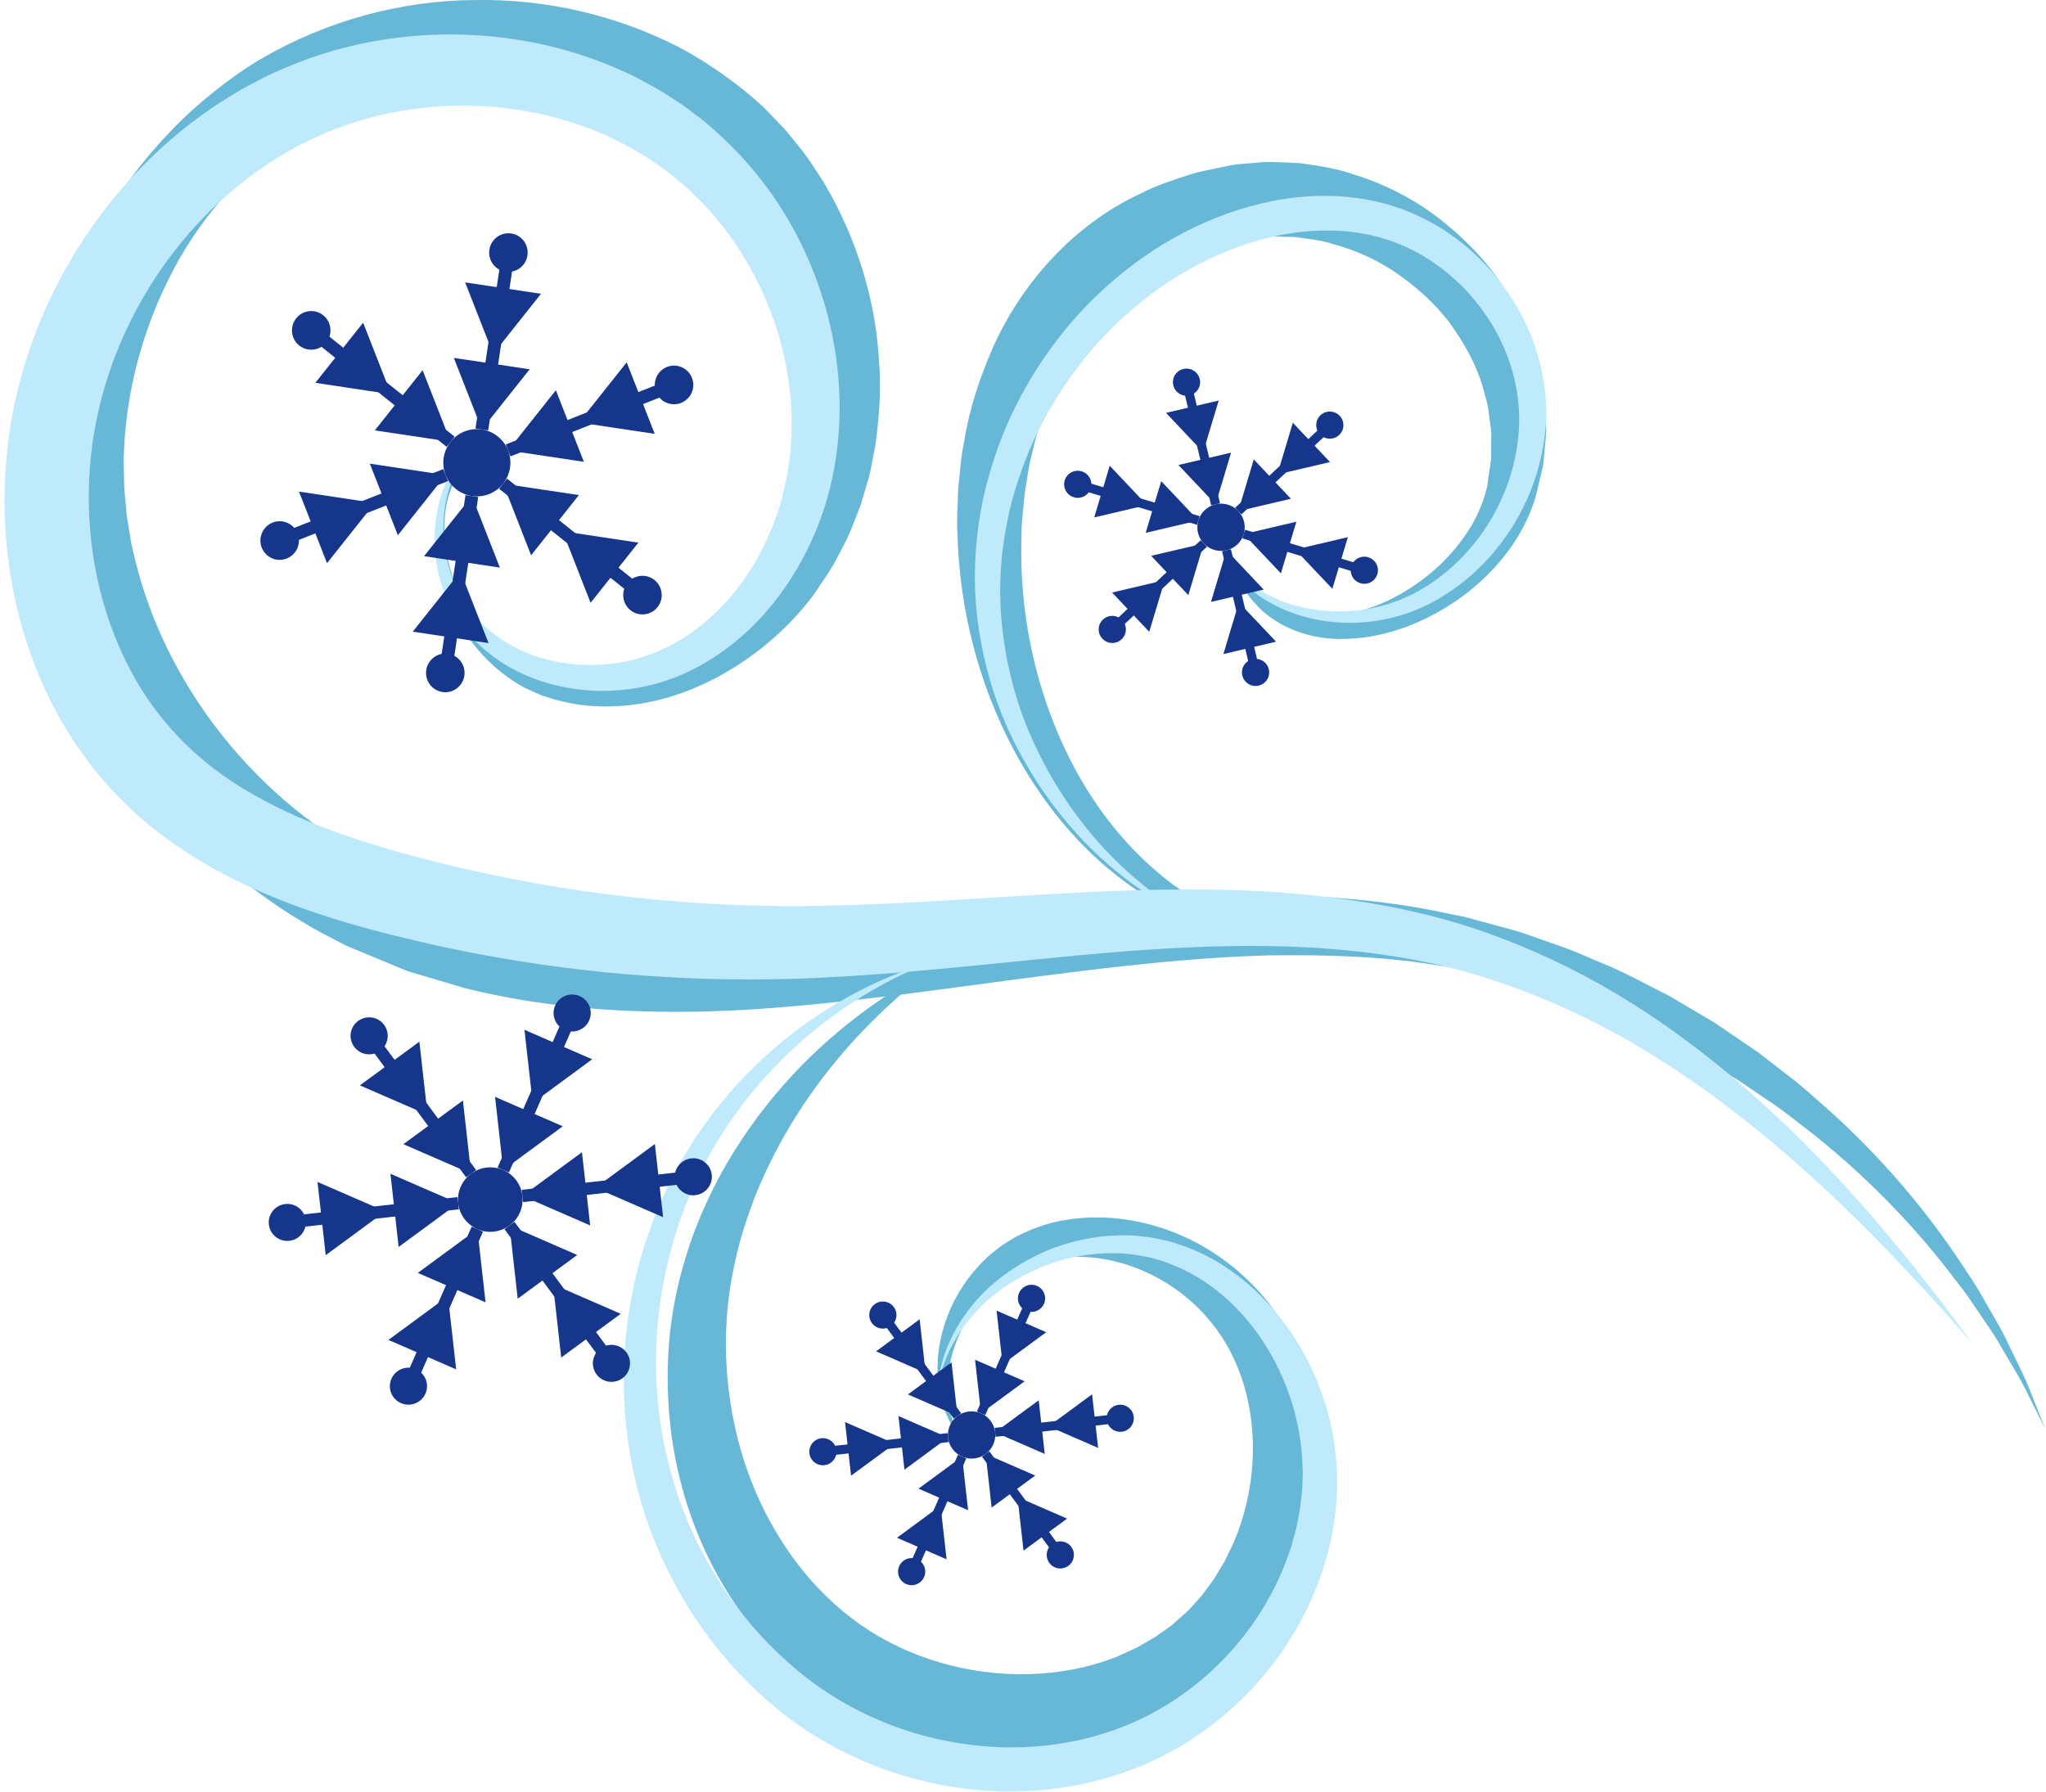
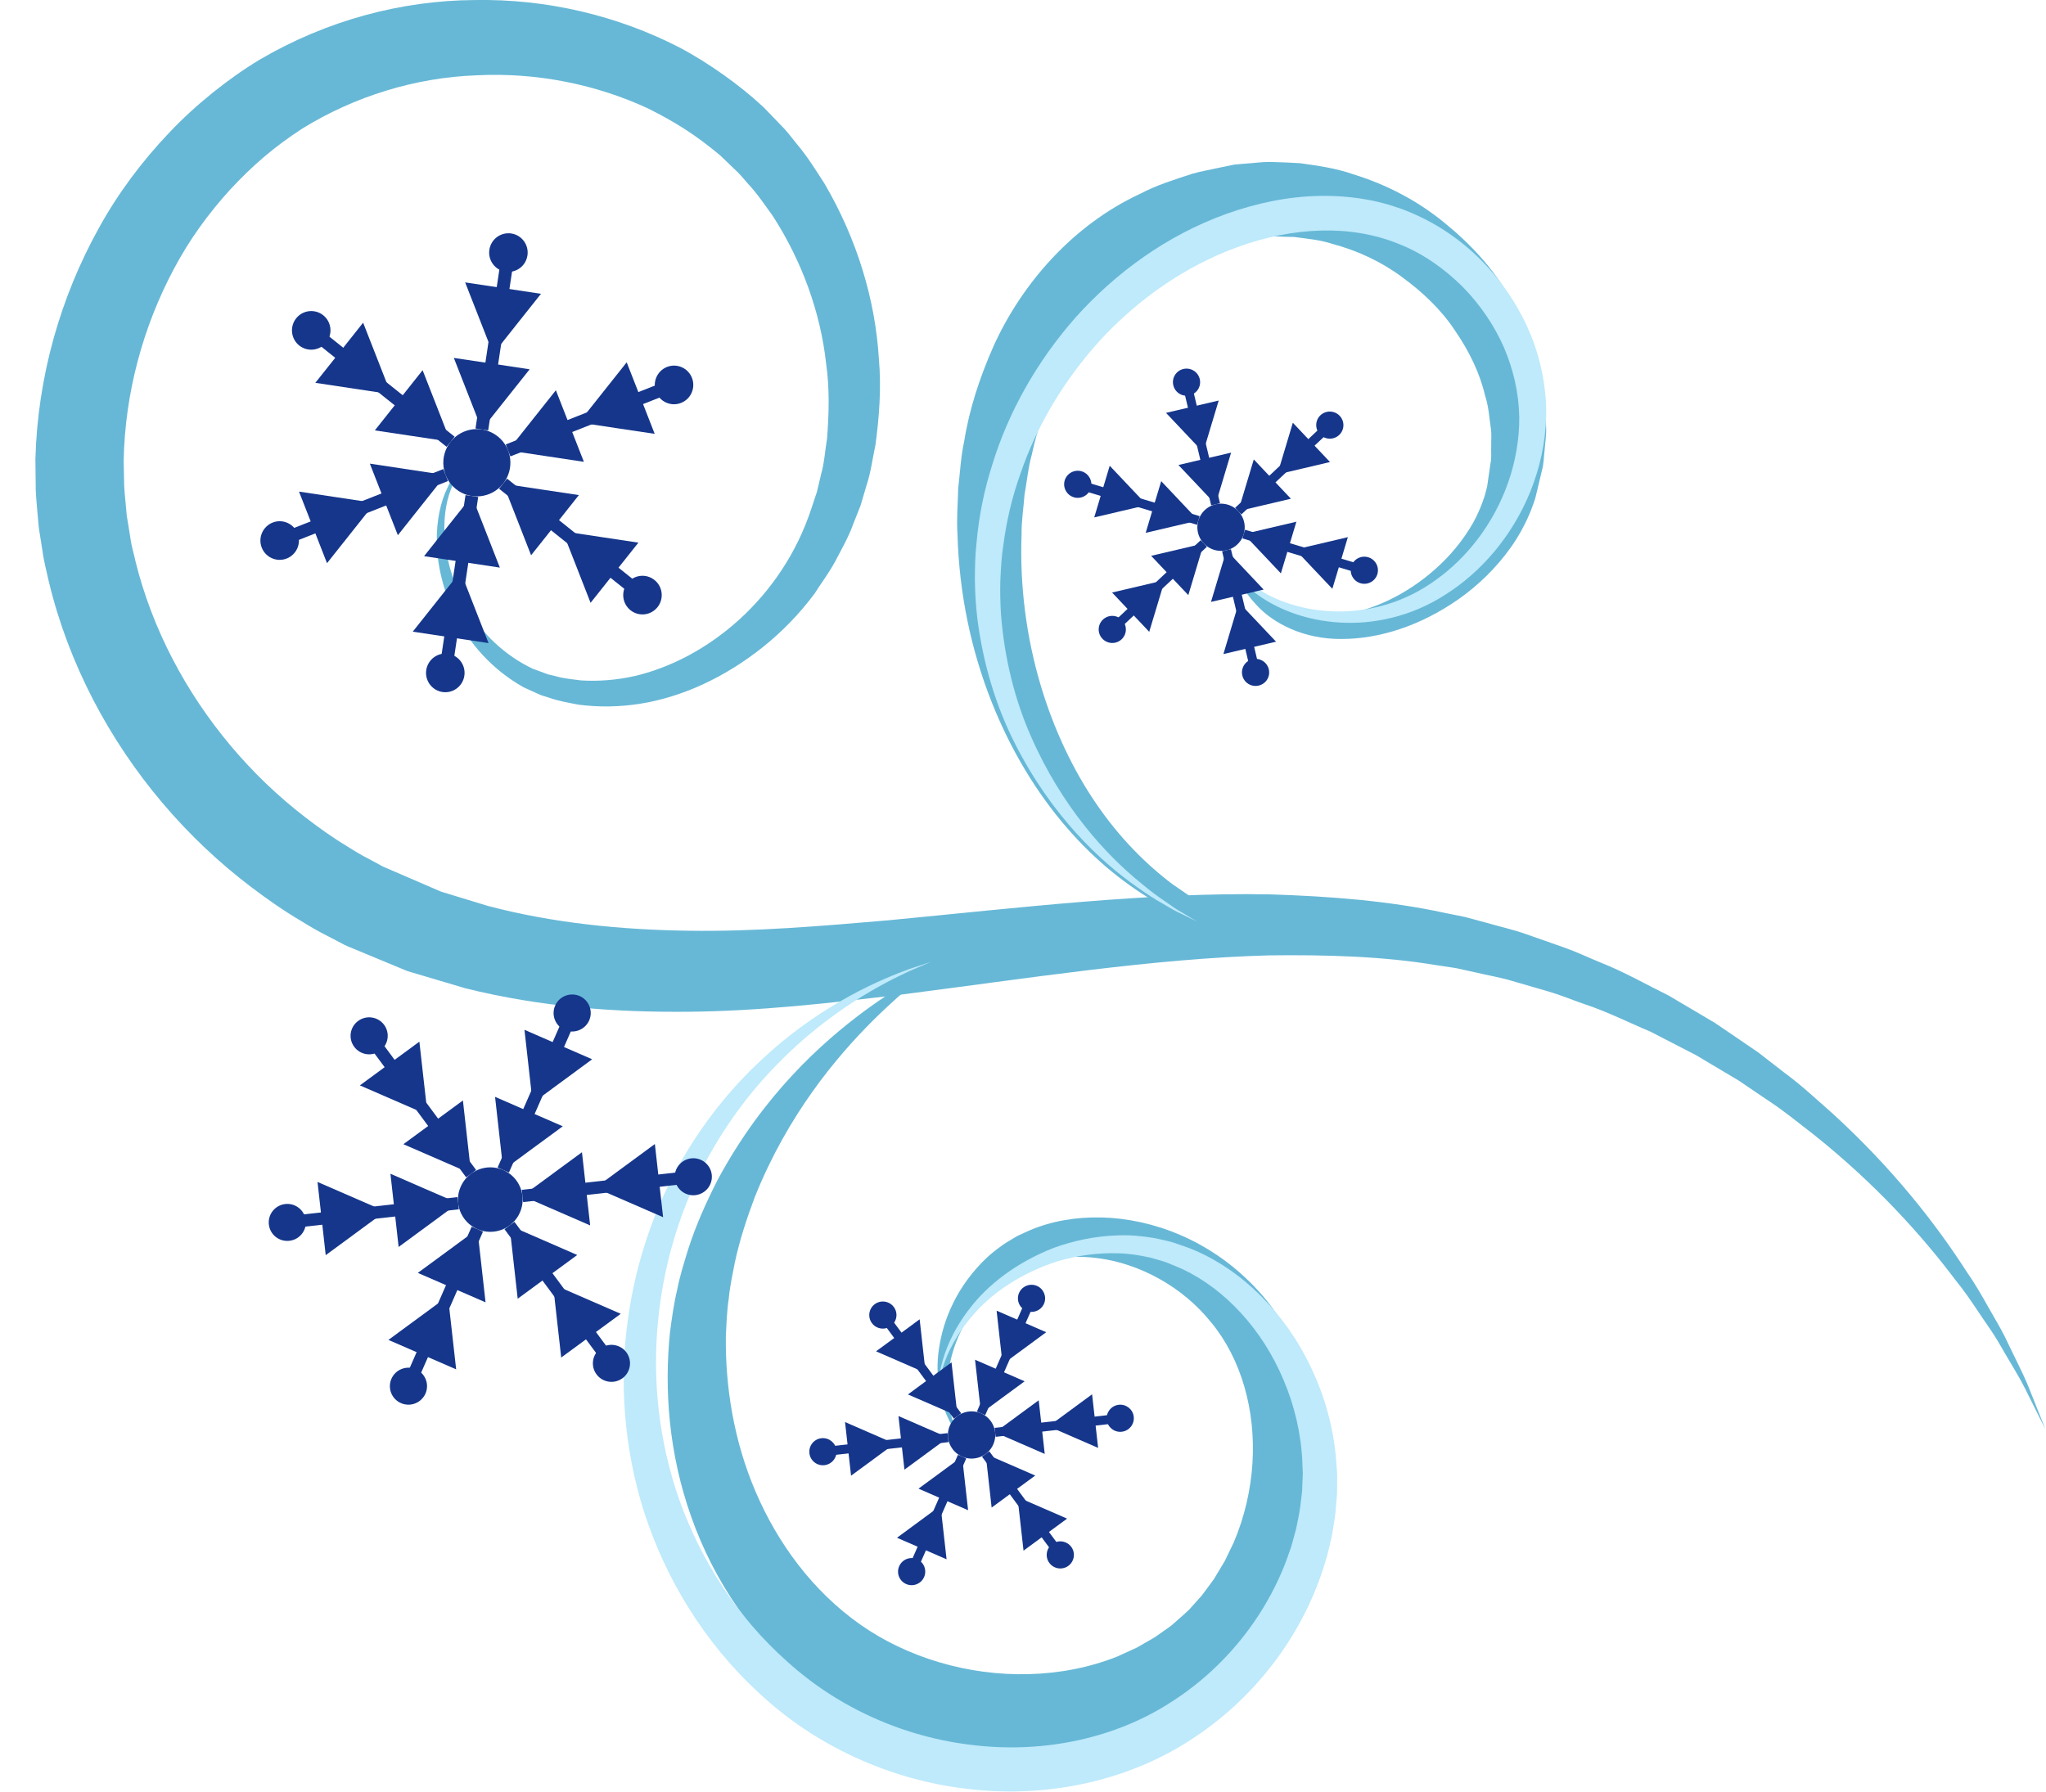
<svg xmlns="http://www.w3.org/2000/svg" fill="#000000" height="199.7" preserveAspectRatio="xMidYMid meet" version="1" viewBox="-0.5 0.0 228.0 199.7" width="228" zoomAndPan="magnify">
  <defs>
    <clipPath id="a">
      <path d="M 3 0 L 227.43 0 L 227.43 160 L 3 160 Z M 3 0" />
    </clipPath>
    <clipPath id="b">
      <path d="M 69 107 L 149 107 L 149 199.672 L 69 199.672 Z M 69 107" />
    </clipPath>
  </defs>
  <g>
    <g clip-path="url(#a)" id="change1_1">
      <path d="M 227.43 159.289 C 227.43 159.289 226.652 157.734 225.172 154.773 C 224.438 153.297 223.328 151.57 222.137 149.484 C 221.527 148.445 220.75 147.402 219.988 146.246 C 219.219 145.094 218.398 143.875 217.41 142.664 C 213.664 137.691 208.535 131.984 201.668 126.496 C 199.922 125.16 198.18 123.707 196.207 122.438 C 195.238 121.781 194.258 121.113 193.262 120.438 C 192.227 119.82 191.176 119.195 190.109 118.562 C 189.578 118.246 189.043 117.926 188.504 117.605 C 187.945 117.316 187.383 117.027 186.816 116.734 C 185.688 116.152 184.543 115.562 183.383 114.965 C 180.973 113.961 178.586 112.738 175.984 111.887 C 174.691 111.441 173.414 110.902 172.074 110.512 C 170.734 110.125 169.379 109.73 168.012 109.332 C 166.641 108.922 165.258 108.699 163.863 108.367 C 163.168 108.215 162.469 108.059 161.762 107.902 L 159.5 107.562 C 153.621 106.586 147.426 106.406 140.984 106.48 C 128.07 106.82 114.27 109.016 99.41 110.918 C 91.965 111.789 84.266 112.691 76.207 112.766 C 68.152 112.84 59.824 112.25 51.367 110.152 C 49.223 109.516 47.066 108.879 44.902 108.234 C 43.02 107.453 41.129 106.668 39.227 105.879 L 38.516 105.586 L 38.336 105.512 L 37.906 105.316 L 37.535 105.121 L 36.047 104.344 C 35.039 103.84 34.066 103.281 33.113 102.684 C 31.172 101.547 29.32 100.25 27.516 98.887 C 20.301 93.422 14.191 86.285 9.883 77.992 C 7.727 73.824 6.082 69.52 4.957 64.895 C 4.707 63.746 4.359 62.434 4.242 61.461 L 3.996 59.898 L 3.871 59.117 L 3.84 58.926 L 3.797 58.535 L 3.758 58.102 C 3.664 56.945 3.539 55.789 3.484 54.637 L 3.445 51.18 C 3.691 41.984 6.238 33.113 10.535 25.383 C 12.672 21.508 15.336 17.965 18.344 14.801 C 21.266 11.699 24.996 8.719 28.438 6.648 C 35.906 2.262 44.25 0.059 52.352 0.004 C 60.461 -0.148 68.355 1.762 75.207 5.285 C 78.504 7.023 82.051 9.59 84.371 11.754 L 84.559 11.922 L 84.621 11.984 L 84.742 12.109 L 84.988 12.363 L 85.477 12.867 L 86.449 13.879 C 87.121 14.531 87.68 15.27 88.25 15.992 C 89.449 17.398 90.402 18.949 91.379 20.461 C 95.016 26.664 97.035 33.406 97.438 39.965 C 97.73 43.242 97.477 46.477 97.059 49.586 C 96.727 51.129 96.543 52.68 96.047 54.145 C 95.828 54.883 95.613 55.617 95.398 56.348 C 95.117 57.055 94.836 57.762 94.559 58.461 C 94.066 59.855 93.27 61.227 92.578 62.562 C 91.836 63.926 91.148 64.785 90.289 66.137 C 88.574 68.453 86.605 70.449 84.5 72.133 C 80.289 75.488 75.543 77.691 70.824 78.438 C 68.469 78.809 66.141 78.828 63.941 78.535 C 62.812 78.316 61.676 78.117 60.773 77.789 L 60.062 77.566 L 59.887 77.512 C 59.703 77.453 59.73 77.449 59.645 77.414 L 59.277 77.254 C 58.797 77.035 58.32 76.82 57.852 76.605 C 54.246 74.578 51.793 71.645 50.316 68.738 C 47.359 62.848 47.883 57.332 49.371 54.352 C 49.551 53.969 49.703 53.605 49.875 53.281 C 50.086 52.973 50.277 52.684 50.457 52.422 C 50.637 52.156 50.797 51.914 50.949 51.695 C 51.129 51.504 51.293 51.332 51.441 51.18 C 52.027 50.566 52.328 50.25 52.328 50.25 C 52.328 50.25 52.055 50.59 51.523 51.254 C 51.391 51.418 51.242 51.605 51.078 51.809 C 50.949 52.039 50.812 52.289 50.66 52.559 C 50.508 52.828 50.344 53.121 50.172 53.434 C 50.031 53.762 49.91 54.129 49.766 54.508 C 48.566 57.488 48.539 62.758 51.672 67.98 C 53.223 70.559 55.672 73.02 58.871 74.535 C 59.285 74.688 59.703 74.84 60.125 74.996 L 60.438 75.113 C 60.465 75.125 60.605 75.176 60.535 75.152 L 60.715 75.195 L 61.438 75.367 C 62.441 75.656 63.328 75.707 64.25 75.836 C 66.18 75.953 68.195 75.805 70.227 75.348 C 78.324 73.457 86.637 66.684 89.914 56.684 C 90.121 56.062 90.332 55.441 90.539 54.816 C 90.691 54.172 90.844 53.523 90.996 52.871 C 91.367 51.59 91.438 50.219 91.664 48.875 C 91.875 46.148 91.965 43.34 91.559 40.512 C 90.938 34.848 88.883 29.133 85.617 24.07 C 84.734 22.852 83.895 21.586 82.852 20.477 C 82.355 19.902 81.879 19.309 81.301 18.805 L 79.766 17.328 C 76.957 14.98 74.742 13.613 71.781 12.117 C 66 9.426 59.352 8.047 52.598 8.395 C 45.844 8.637 39.035 10.711 33.172 14.34 C 30.012 16.395 27.637 18.453 25.133 21.148 C 22.734 23.785 20.586 26.734 18.875 29.977 C 15.43 36.434 13.418 43.844 13.281 51.367 L 13.34 54.184 C 13.391 55.121 13.508 56.055 13.582 56.992 L 13.613 57.344 L 13.621 57.434 C 13.613 57.387 13.648 57.66 13.605 57.352 L 13.637 57.547 L 13.766 58.324 L 14.02 59.887 C 14.168 61.008 14.43 61.73 14.621 62.652 C 15.516 66.25 16.918 69.965 18.711 73.406 C 22.309 80.336 27.449 86.422 33.512 91.086 C 35.023 92.246 36.574 93.363 38.203 94.336 C 39 94.848 39.812 95.332 40.652 95.758 L 41.895 96.43 L 42.203 96.598 C 42.453 96.715 41.953 96.488 42.035 96.523 L 42.305 96.641 L 43.012 96.945 C 44.898 97.758 46.781 98.57 48.652 99.379 C 50.395 99.906 52.129 100.438 53.855 100.965 C 61.082 102.879 68.695 103.629 76.184 103.734 C 83.695 103.852 91.18 103.199 98.508 102.57 C 113.172 101.168 127.422 99.441 140.973 99.68 C 147.734 99.895 154.34 100.406 160.52 101.75 C 161.273 101.902 162.02 102.055 162.766 102.203 C 163.535 102.41 164.301 102.617 165.062 102.824 C 166.574 103.262 168.117 103.605 169.547 104.109 C 170.977 104.613 172.391 105.105 173.789 105.598 C 175.188 106.09 176.508 106.727 177.844 107.273 C 180.535 108.332 182.98 109.75 185.438 110.953 C 186.617 111.648 187.781 112.336 188.93 113.016 C 189.504 113.355 190.07 113.691 190.633 114.027 C 191.176 114.398 191.715 114.766 192.254 115.129 C 193.32 115.855 194.371 116.574 195.41 117.281 C 196.402 118.047 197.379 118.805 198.34 119.551 C 200.301 120.992 202.012 122.613 203.719 124.109 C 210.434 130.238 215.254 136.441 218.68 141.77 C 219.59 143.07 220.332 144.375 221.02 145.598 C 221.703 146.824 222.398 147.934 222.934 149.027 C 223.977 151.234 224.941 153.047 225.559 154.59 C 226.785 157.672 227.43 159.289 227.43 159.289" fill="#67b8d6" />
    </g>
    <g id="change1_2">
      <path d="M 106.398 160.176 C 106.441 160.152 105.871 159.562 105.203 158.168 C 104.531 156.793 103.816 154.508 104.008 151.469 C 104.234 148.473 105.359 144.699 108.348 141.332 C 109.094 140.48 109.918 139.707 110.992 138.941 C 111.539 138.52 111.988 138.289 112.48 137.988 L 112.844 137.77 L 113.363 137.527 L 114.242 137.129 C 116.629 136.105 119.398 135.621 122.273 135.691 C 128.016 135.84 134.297 138.254 139.141 143.258 C 144.031 148.219 146.785 155.648 146.766 163.32 C 146.762 167.172 146.102 171.117 144.699 174.934 C 144.301 175.871 143.902 176.812 143.5 177.762 C 143.031 178.68 142.52 179.59 142.016 180.508 C 141.461 181.398 140.84 182.258 140.234 183.137 C 139.562 184.016 138.758 184.898 137.996 185.766 C 137.27 186.516 136.629 187.066 135.934 187.734 L 135.805 187.855 L 135.547 188.074 L 135.465 188.137 L 135.141 188.383 L 134.488 188.875 L 133.172 189.855 C 132.262 190.457 131.309 191 130.367 191.566 C 129.391 192.066 128.387 192.523 127.387 192.996 C 123.312 194.695 118.902 195.59 114.461 195.715 C 105.555 195.941 96.945 193.191 90.156 188.074 C 83.48 183.02 79 176.039 76.531 169.062 C 74.035 162.039 73.5 154.922 74.164 148.465 C 74.387 146.789 74.621 145.141 74.957 143.777 C 75.262 142.191 75.723 140.773 76.156 139.34 C 77.059 136.5 78.246 133.906 79.469 131.508 C 84.598 121.957 91.164 116.145 95.82 112.688 C 98.176 110.961 100.113 109.773 101.434 109.016 C 102.766 108.277 103.469 107.895 103.469 107.895 C 103.469 107.895 102.84 108.391 101.652 109.34 C 100.473 110.309 98.781 111.754 96.75 113.77 C 92.738 117.777 87.293 124.215 83.613 133.418 C 82.746 135.727 81.926 138.168 81.375 140.77 C 81.129 142.059 80.828 143.422 80.711 144.73 C 80.488 146.242 80.457 147.562 80.387 148.902 C 80.316 154.523 81.262 160.578 83.715 166.289 C 86.156 171.98 90.035 177.316 95.363 181.062 C 100.543 184.711 107.367 186.789 114.195 186.59 C 117.609 186.5 120.941 185.844 123.969 184.645 C 124.703 184.309 125.438 183.977 126.172 183.641 C 126.855 183.23 127.566 182.859 128.238 182.445 C 128.828 182.027 129.414 181.617 130 181.203 C 130.672 180.594 131.461 179.945 132.035 179.379 C 132.5 178.859 132.965 178.34 133.426 177.824 C 133.875 177.199 134.359 176.598 134.797 175.965 C 135.195 175.301 135.594 174.641 135.988 173.98 C 136.324 173.285 136.656 172.59 136.988 171.902 C 138.195 169.066 138.879 166.055 139.07 163.094 C 139.445 157.168 137.812 151.449 134.488 147.414 C 131.242 143.348 126.434 140.84 121.934 140.242 C 119.676 139.934 117.465 140.047 115.484 140.629 L 114.75 140.859 C 114.668 140.879 114.414 140.977 114.477 140.93 L 114.086 141.102 C 113.582 141.328 113.008 141.551 112.672 141.777 C 111.902 142.188 111.074 142.766 110.387 143.375 C 107.535 145.828 106.02 149.004 105.422 151.668 C 104.84 154.371 105.145 156.605 105.57 158.027 C 105.984 159.469 106.441 160.16 106.398 160.176" fill="#67b8d6" />
    </g>
    <g id="change1_3">
      <path d="M 135.891 59.77 C 135.891 59.77 135.961 59.941 136.098 60.277 C 136.254 60.605 136.402 61.121 136.738 61.738 C 137.328 62.984 138.379 64.84 140.371 66.41 C 142.32 68.012 145.363 69.027 148.836 68.539 C 152.289 68.105 156.113 66.371 159.395 63.473 C 161.035 62.031 162.512 60.27 163.645 58.297 C 164.207 57.301 164.641 56.227 164.949 55.266 L 165.211 54.277 C 165.246 54.164 165.289 53.723 165.332 53.461 C 165.422 52.855 165.508 52.242 165.598 51.625 C 165.738 51.016 165.645 50.383 165.676 49.758 C 165.656 49.129 165.734 48.496 165.652 47.867 C 165.457 46.609 165.406 45.324 164.988 44.078 C 164.402 41.547 163.195 39.105 161.648 36.855 C 160.145 34.562 158.066 32.582 155.766 30.902 C 153.477 29.191 150.797 27.934 147.98 27.184 C 146.602 26.723 145.09 26.602 143.688 26.41 C 143.023 26.406 142.359 26.387 141.691 26.348 C 140.992 26.324 139.984 26.496 139.141 26.562 L 138.48 26.629 L 138.148 26.66 L 138.062 26.672 C 137.805 26.703 138.367 26.633 138.297 26.641 L 138.262 26.648 L 138.117 26.684 L 136.965 26.945 C 136.203 27.137 135.41 27.254 134.66 27.488 C 133.184 28.008 131.656 28.449 130.273 29.199 C 124.559 31.844 120.262 36.609 117.523 42.066 C 116.203 44.824 115.094 47.695 114.48 50.672 C 114.07 52.133 113.941 53.648 113.672 55.117 C 113.566 56.609 113.32 58.082 113.34 59.559 C 112.902 71.391 116.555 82.148 121.68 89.605 C 124.246 93.367 127.207 96.316 130.121 98.523 C 130.879 99.043 131.605 99.547 132.309 100.031 C 133.023 100.496 133.766 100.848 134.453 101.242 C 135.816 102.078 137.211 102.504 138.41 103.047 C 140.863 103.906 142.867 104.465 144.273 104.664 C 145.66 104.922 146.391 105.062 146.391 105.062 C 146.391 105.062 145.648 105.047 144.238 105.023 C 142.832 105.059 140.742 104.836 138.039 104.316 C 136.73 103.945 135.199 103.703 133.66 103.039 C 132.883 102.727 132.039 102.457 131.215 102.07 C 130.398 101.652 129.551 101.219 128.672 100.773 C 125.242 98.824 121.609 96.012 118.336 92.195 C 111.793 84.617 106.57 73.086 106.199 59.543 C 106.082 57.855 106.242 56.141 106.281 54.406 C 106.488 52.676 106.566 50.906 106.953 49.148 C 107.516 45.605 108.68 42.055 110.219 38.574 C 113.34 31.68 119.004 25.09 126.598 21.578 C 128.445 20.605 130.406 20.012 132.34 19.375 C 133.309 19.09 134.301 18.93 135.277 18.711 L 136.742 18.406 L 136.926 18.371 L 136.973 18.359 L 137.289 18.32 L 137.371 18.316 L 137.703 18.285 L 138.367 18.23 C 139.293 18.176 140.043 18.039 141.105 18.051 C 142.199 18.078 143.289 18.125 144.371 18.188 C 146.422 18.477 148.387 18.75 150.266 19.414 C 154.043 20.566 157.512 22.41 160.418 24.793 C 163.336 27.145 165.859 29.887 167.652 32.996 C 169.488 36.059 170.812 39.359 171.344 42.719 C 171.734 44.371 171.715 46.059 171.797 47.691 C 171.828 48.508 171.688 49.316 171.633 50.113 C 171.531 50.91 171.543 51.715 171.32 52.473 C 171.137 53.234 170.961 53.988 170.781 54.738 C 170.668 55.148 170.648 55.395 170.457 55.93 L 170.105 56.891 C 169.461 58.469 168.719 59.797 167.871 61 C 166.16 63.398 164.133 65.312 162.004 66.805 C 157.742 69.785 153.113 71.23 148.98 71.215 C 144.828 71.258 141.355 69.488 139.477 67.383 C 137.531 65.297 136.793 63.227 136.398 61.871 C 136.164 61.199 136.102 60.652 136.008 60.305 C 135.93 59.953 135.891 59.77 135.891 59.77" fill="#67b8d6" />
    </g>
    <g id="change2_2">
-       <path d="M 219.316 149.754 C 219.316 149.754 218.219 148.516 216.133 146.152 C 214.012 143.824 210.898 140.371 206.668 136.168 C 202.43 131.977 197.051 127.031 190.289 122.051 C 186.879 119.613 183.156 117.117 178.996 114.887 C 174.812 112.656 170.312 110.656 165.375 109.086 C 155.453 105.84 144.023 105.004 131.684 105.609 C 119.305 106.152 106.102 108.172 91.613 108.941 C 77.234 109.707 61.84 108.566 46.395 104.984 C 38.785 103.211 30.762 100.957 23.145 96.727 C 21.25 95.656 19.395 94.469 17.602 93.133 L 16.207 92.035 C 15.742 91.664 15.426 91.367 15.027 91.027 C 14.105 90.242 13.371 89.441 12.535 88.641 C 9.379 85.355 6.762 81.547 4.809 77.441 C 0.887 69.219 -0.527 60.188 0.172 51.504 C 0.879 42.711 3.84 34.5 8.336 27.398 C 12.828 20.32 18.875 14.395 25.883 10.281 C 26.73 9.746 27.73 9.273 28.645 8.777 C 29.609 8.258 30.359 7.984 31.223 7.578 C 33.215 6.73 35.016 6.102 36.961 5.559 C 40.793 4.492 44.699 3.941 48.551 3.852 C 56.262 3.672 63.785 5.348 70.344 8.598 C 71.148 9.035 71.949 9.473 72.746 9.906 C 73.547 10.367 74.344 10.914 75.133 11.414 C 75.965 11.938 76.496 12.414 77.188 12.914 L 77.68 13.285 L 78.027 13.551 L 78.281 13.773 L 79.285 14.66 C 81.949 17.031 84.227 19.703 86.121 22.531 C 93.637 33.949 94.883 47.809 90.672 58.539 C 88.57 63.883 85.285 68.457 81.223 71.699 C 80.223 72.523 79.148 73.234 78.066 73.879 C 77.531 74.207 76.922 74.496 76.359 74.793 C 75.793 75.047 75.379 75.242 74.711 75.508 C 72.406 76.398 70.055 76.859 67.785 76.973 C 63.238 77.203 58.996 76.055 55.703 74.012 C 54.066 73.004 52.609 71.715 51.52 70.406 C 50.367 69.051 49.598 67.539 49.027 66.09 C 47.898 63.152 47.773 60.324 48.059 57.984 C 48.352 55.633 49.109 53.742 49.926 52.371 C 51.582 49.598 53.172 48.801 53.094 48.742 C 53.176 48.789 51.656 49.75 50.285 52.562 C 49.605 53.949 49.031 55.816 48.93 58.062 C 48.832 60.289 49.164 62.926 50.391 65.512 C 51.008 66.789 51.793 68.086 52.887 69.191 C 54.016 70.352 55.281 71.305 56.797 72.105 C 59.809 73.699 63.613 74.445 67.543 73.984 C 71.477 73.566 75.434 71.789 78.73 68.766 C 82.039 65.781 84.664 61.641 86.219 56.934 C 86.387 56.371 86.617 55.684 86.711 55.211 C 86.863 54.551 87.016 53.887 87.168 53.219 C 87.32 52.551 87.348 51.988 87.449 51.367 C 87.551 50.77 87.617 50.145 87.637 49.484 C 87.852 46.906 87.684 44.238 87.234 41.574 C 86.391 36.234 84.133 30.914 80.797 26.215 C 79.082 23.895 77.078 21.746 74.809 19.887 L 73.953 19.191 L 73.738 19.016 C 73.699 18.984 73.898 19.133 73.785 19.051 L 73.723 19.008 L 73.594 18.918 L 73.09 18.57 C 72.438 18.137 71.699 17.551 71.105 17.242 C 70.48 16.891 69.898 16.52 69.242 16.172 L 67.203 15.16 C 61.648 12.668 55.281 11.48 48.852 11.836 C 45.641 12.012 42.418 12.57 39.297 13.535 C 37.762 14.004 36.137 14.637 34.777 15.258 C 33.992 15.648 33.027 16.051 32.387 16.441 C 31.699 16.855 31.023 17.172 30.32 17.645 C 24.633 21.176 19.68 26.219 16.027 32.199 C 12.379 38.148 10 45.145 9.508 52.223 C 8.988 59.371 10.223 66.805 13.348 73.34 C 16.473 79.926 21.453 85.055 27.758 88.574 C 34.043 92.152 41.227 94.355 48.551 96.184 C 63.059 99.789 77.527 101.258 91.414 100.949 C 105.211 100.664 118.727 99.145 131.523 99.137 C 144.289 99.055 156.586 100.582 166.867 104.594 C 177.289 108.535 185.512 114.195 192.133 119.691 C 198.727 125.242 203.797 130.625 207.746 135.152 C 211.688 139.695 214.52 143.395 216.445 145.895 C 218.328 148.426 219.316 149.754 219.316 149.754" fill="#beeafb" />
-     </g>
+       </g>
    <g id="change2_3">
      <path d="M 135.355 60.621 C 135.355 60.621 135.434 60.773 135.59 61.066 C 135.77 61.348 135.93 61.824 136.332 62.336 C 137.012 63.422 138.324 64.871 140.418 66.086 C 142.52 67.258 145.418 68.176 148.824 68.148 C 152.219 68.141 156.051 67.152 159.492 64.648 C 162.922 62.211 165.926 58.434 167.555 53.805 C 168.363 51.523 168.828 48.926 168.801 46.48 C 168.746 43.793 168.172 41.27 167.109 38.754 C 166.023 36.273 164.438 33.938 162.453 31.922 C 160.453 29.949 158.023 28.219 155.383 27.191 C 149.945 24.961 143.496 25.336 137.523 27.5 C 131.512 29.652 126.281 33.414 122.16 37.855 C 118.066 42.34 115.012 47.516 113.207 52.82 C 112.262 55.453 111.645 58.168 111.309 60.758 C 111.105 62.02 111.035 63.387 110.973 64.73 C 110.941 65.953 110.969 67.277 111.051 68.516 C 111.438 73.512 112.645 78.133 114.387 82.074 C 117.863 90.012 122.836 95.348 126.613 98.402 C 127.555 99.191 128.418 99.855 129.207 100.375 C 129.973 100.926 130.637 101.383 131.207 101.695 C 132.32 102.363 132.906 102.719 132.906 102.719 C 132.906 102.719 132.293 102.418 131.129 101.844 C 130.531 101.578 129.836 101.176 129.016 100.684 C 128.176 100.219 127.254 99.613 126.242 98.891 C 122.191 96.074 116.711 90.984 112.617 82.898 C 110.57 78.883 109.039 74.082 108.391 68.758 C 108.246 67.414 108.156 66.094 108.137 64.641 C 108.145 63.305 108.156 61.949 108.324 60.469 C 108.586 57.57 109.148 54.684 110.078 51.789 C 111.848 46 115.008 40.309 119.391 35.348 C 123.801 30.43 129.512 26.223 136.203 23.824 C 139.543 22.633 143.043 21.895 146.562 21.836 C 148.316 21.805 150.074 21.934 151.793 22.242 C 152.676 22.395 153.449 22.582 154.383 22.855 C 155.137 23.098 155.887 23.328 156.75 23.711 C 163.203 26.441 167.816 31.703 170.152 37.492 C 171.293 40.375 171.855 43.527 171.801 46.371 C 171.723 49.453 171.07 52.188 170.051 54.754 C 167.996 59.844 164.477 63.809 160.582 66.266 C 156.707 68.789 152.379 69.617 148.789 69.383 C 145.168 69.172 142.191 67.988 140.094 66.602 C 138.008 65.176 136.789 63.578 136.188 62.422 C 135.828 61.879 135.707 61.379 135.551 61.086 C 135.422 60.777 135.355 60.621 135.355 60.621" fill="#beeafb" />
    </g>
    <g clip-path="url(#b)" id="change2_1">
      <path d="M 103.988 154.723 C 103.988 154.723 104.016 154.512 104.074 154.098 C 104.156 153.688 104.172 153.047 104.391 152.254 C 104.762 150.656 105.633 148.309 107.59 145.801 C 109.52 143.281 112.656 140.75 116.922 139.082 C 119.07 138.305 121.492 137.758 124.121 137.688 C 125.41 137.633 126.859 137.77 128.227 138.004 C 128.902 138.168 129.453 138.254 130.258 138.488 C 130.93 138.73 131.625 138.949 132.309 139.219 C 137.773 141.449 142.699 146.238 145.633 152.496 C 147.117 155.633 148.113 159.09 148.406 162.859 L 148.508 164.305 L 148.504 165.625 L 148.5 166.289 C 148.496 166.664 148.465 166.797 148.449 167.066 L 148.328 168.488 C 148.23 169.438 148.047 170.383 147.887 171.34 C 147.645 172.273 147.477 173.238 147.16 174.164 C 144.91 181.656 139.914 188.73 132.801 193.508 C 125.699 198.367 116.535 200.438 107.602 199.414 C 98.637 198.449 90.25 194.488 84.105 188.715 C 77.867 182.996 73.633 175.809 71.273 168.516 C 68.949 161.18 68.535 153.762 69.469 147.074 C 70.383 140.379 72.578 134.371 75.398 129.441 C 78.246 124.469 81.633 120.547 84.977 117.559 C 88.297 114.535 91.566 112.449 94.305 110.941 C 97.062 109.445 99.324 108.555 100.867 107.988 C 102.422 107.477 103.238 107.207 103.238 107.207 C 103.238 107.207 102.445 107.547 100.941 108.188 C 99.461 108.871 97.293 109.934 94.699 111.602 C 92.117 113.281 89.074 115.547 86.055 118.68 C 83.016 121.773 79.992 125.762 77.574 130.582 C 75.148 135.434 73.387 141.164 72.809 147.461 C 72.211 153.734 72.879 160.57 75.207 167.191 C 77.57 173.789 81.594 180.207 87.258 185.219 C 92.867 190.297 100.223 193.664 108.137 194.523 C 116.035 195.426 124.008 193.672 130.199 189.582 C 136.461 185.543 141.031 179.41 143.203 172.918 C 143.512 172.109 143.676 171.273 143.922 170.461 C 144.082 169.633 144.277 168.812 144.387 167.984 L 144.539 166.746 C 144.559 166.57 144.602 166.27 144.602 166.199 L 144.629 165.535 L 144.68 164.219 L 144.633 163.047 C 144.512 159.863 143.758 156.684 142.559 153.863 C 140.191 148.184 136.043 143.711 131.305 141.465 C 130.715 141.195 130.105 140.965 129.516 140.715 C 129.035 140.531 128.27 140.344 127.672 140.164 C 126.445 139.895 125.332 139.715 124.113 139.688 C 121.734 139.609 119.469 139.961 117.426 140.555 C 113.352 141.848 110.195 144.027 108.176 146.297 C 106.129 148.559 105.09 150.77 104.594 152.312 C 104.312 153.074 104.246 153.703 104.129 154.105 C 104.035 154.516 103.988 154.723 103.988 154.723" fill="#beeafb" />
    </g>
    <g id="change3_1">
      <path d="M 54.969 48.641 C 56.586 49.93 56.848 52.289 55.562 53.91 C 54.277 55.531 51.922 55.801 50.309 54.508 C 48.695 53.219 48.43 50.859 49.715 49.238 C 51.004 47.617 53.355 47.352 54.969 48.641" fill="#15368b" />
    </g>
    <g id="change3_2">
      <path d="M 35.52 35.137 C 36.445 35.879 36.598 37.234 35.859 38.164 C 35.121 39.094 33.773 39.246 32.844 38.508 C 31.918 37.766 31.766 36.41 32.504 35.48 C 33.242 34.551 34.594 34.398 35.52 35.137" fill="#15368b" />
    </g>
    <g id="change3_3">
      <path d="M 50.164 48.676 L 49.27 49.801 L 34.98 38.379 L 35.875 37.258 L 50.164 48.676" fill="#15368b" />
    </g>
    <g id="change3_4">
      <path d="M 43.086 43.941 L 34.641 42.668 L 37.305 39.316 L 39.965 35.965 L 41.527 39.953 L 43.086 43.941" fill="#15368b" />
    </g>
    <g id="change3_5">
      <path d="M 49.715 49.238 L 45.492 48.602 L 41.27 47.969 L 43.934 44.613 L 46.594 41.262 L 48.156 45.25 L 49.715 49.238" fill="#15368b" />
    </g>
    <g id="change3_6">
      <path d="M 29.883 58.242 C 30.984 57.809 32.23 58.352 32.664 59.457 C 33.098 60.562 32.555 61.816 31.449 62.25 C 30.348 62.684 29.102 62.141 28.668 61.035 C 28.234 59.93 28.781 58.68 29.883 58.242" fill="#15368b" />
    </g>
    <g id="change3_7">
      <path d="M 49.422 53.617 L 32.41 60.328 L 31.887 58.992 L 48.898 52.281 L 49.422 53.617" fill="#15368b" />
    </g>
    <g id="change3_8">
      <path d="M 41.266 56.062 L 38.605 59.414 L 35.941 62.77 L 34.383 58.781 L 32.82 54.793 L 37.043 55.426 L 41.266 56.062" fill="#15368b" />
    </g>
    <g id="change3_9">
      <path d="M 49.16 52.949 L 46.496 56.301 L 43.836 59.652 L 42.273 55.664 L 40.715 51.676 L 49.16 52.949" fill="#15368b" />
    </g>
    <g id="change3_10">
      <path d="M 47 74.68 C 47.18 73.504 48.27 72.691 49.441 72.867 C 50.617 73.047 51.422 74.141 51.246 75.316 C 51.07 76.492 49.977 77.305 48.805 77.129 C 47.633 76.949 46.824 75.855 47 74.68" fill="#15368b" />
    </g>
    <g id="change3_11">
      <path d="M 50.066 73.523 L 48.652 73.312 L 51.375 55.18 L 52.789 55.391 L 50.066 73.523" fill="#15368b" />
    </g>
    <g id="change3_12">
      <path d="M 50.82 63.699 L 52.379 67.688 L 53.941 71.676 L 45.496 70.402 L 48.156 67.051 L 50.82 63.699" fill="#15368b" />
    </g>
    <g id="change3_13">
      <path d="M 52.082 55.285 L 53.645 59.273 L 55.203 63.262 L 46.758 61.988 L 49.422 58.637 L 52.082 55.285" fill="#15368b" />
    </g>
    <g id="change3_14">
      <path d="M 69.758 68.012 C 68.832 67.27 68.68 65.914 69.418 64.984 C 70.156 64.055 71.508 63.902 72.434 64.645 C 73.359 65.383 73.512 66.738 72.773 67.668 C 72.035 68.598 70.684 68.754 69.758 68.012" fill="#15368b" />
    </g>
    <g id="change3_15">
      <path d="M 70.297 64.77 L 69.406 65.895 L 55.117 54.473 L 56.008 53.348 L 70.297 64.77" fill="#15368b" />
    </g>
    <g id="change3_16">
      <path d="M 62.191 59.211 L 66.414 59.844 L 70.641 60.48 L 67.977 63.832 L 65.312 67.188 L 63.754 63.199 L 62.191 59.211" fill="#15368b" />
    </g>
    <g id="change3_17">
      <path d="M 55.562 53.91 L 59.785 54.547 L 64.008 55.18 L 61.348 58.535 L 58.684 61.887 L 57.125 57.898 L 55.562 53.91" fill="#15368b" />
    </g>
    <g id="change3_18">
      <path d="M 75.395 44.906 C 74.293 45.344 73.047 44.801 72.613 43.691 C 72.184 42.586 72.727 41.336 73.828 40.898 C 74.93 40.465 76.176 41.008 76.609 42.113 C 77.043 43.223 76.5 44.473 75.395 44.906" fill="#15368b" />
    </g>
    <g id="change3_19">
      <path d="M 73.391 44.156 L 56.379 50.867 L 55.859 49.535 L 72.867 42.82 L 73.391 44.156" fill="#15368b" />
    </g>
    <g id="change3_20">
      <path d="M 64.012 47.086 L 66.676 43.734 L 69.336 40.383 L 70.898 44.367 L 72.457 48.355 L 68.234 47.723 L 64.012 47.086" fill="#15368b" />
    </g>
    <g id="change3_21">
      <path d="M 56.121 50.203 L 58.781 46.848 L 61.445 43.496 L 63.004 47.484 L 64.566 51.473 L 60.344 50.836 L 56.121 50.203" fill="#15368b" />
    </g>
    <g id="change3_22">
      <path d="M 58.277 28.469 C 58.102 29.648 57.008 30.457 55.836 30.281 C 54.664 30.105 53.855 29.008 54.035 27.832 C 54.211 26.656 55.305 25.848 56.477 26.023 C 57.648 26.199 58.453 27.297 58.277 28.469" fill="#15368b" />
    </g>
    <g id="change3_23">
      <path d="M 53.902 47.973 L 52.488 47.758 L 55.211 29.625 L 56.625 29.84 L 53.902 47.973" fill="#15368b" />
    </g>
    <g id="change3_24">
      <path d="M 54.461 39.453 L 51.336 31.477 L 55.562 32.109 L 59.785 32.746 L 57.121 36.098 L 54.461 39.453" fill="#15368b" />
    </g>
    <g id="change3_25">
      <path d="M 53.195 47.863 L 51.637 43.879 L 50.074 39.891 L 54.297 40.523 L 58.523 41.16 L 53.195 47.863" fill="#15368b" />
    </g>
    <g id="change3_26">
      <path d="M 133.758 56.852 C 134.816 55.855 136.488 55.906 137.488 56.965 C 138.488 58.023 138.441 59.688 137.383 60.684 C 136.32 61.68 134.648 61.629 133.648 60.57 C 132.648 59.512 132.699 57.848 133.758 56.852" fill="#15368b" />
    </g>
    <g id="change3_27">
      <path d="M 122.41 69.055 C 123.016 68.48 123.977 68.512 124.551 69.117 C 125.125 69.727 125.098 70.684 124.488 71.254 C 123.879 71.824 122.922 71.797 122.348 71.188 C 121.773 70.582 121.801 69.625 122.41 69.055" fill="#15368b" />
    </g>
    <g id="change3_28">
      <path d="M 133.305 60.203 L 133.996 60.938 L 124.613 69.754 L 123.922 69.02 L 133.305 60.203" fill="#15368b" />
    </g>
    <g id="change3_29">
      <path d="M 129.297 64.66 L 128.434 67.539 L 127.566 70.418 L 125.496 68.23 L 123.426 66.039 L 126.363 65.352 L 129.297 64.66" fill="#15368b" />
    </g>
    <g id="change3_30">
      <path d="M 133.648 60.57 L 131.922 66.328 L 129.852 64.141 L 127.781 61.949 L 130.715 61.262 L 133.648 60.57" fill="#15368b" />
    </g>
    <g id="change3_31">
      <path d="M 137.941 75.289 C 137.75 74.477 138.254 73.664 139.066 73.473 C 139.879 73.281 140.699 73.785 140.891 74.598 C 141.086 75.406 140.582 76.223 139.766 76.41 C 138.953 76.605 138.137 76.102 137.941 75.289" fill="#15368b" />
    </g>
    <g id="change3_32">
      <path d="M 136.672 61.215 L 139.648 73.734 L 138.664 73.965 L 135.688 61.445 L 136.672 61.215" fill="#15368b" />
    </g>
    <g id="change3_33">
      <path d="M 137.559 67.141 L 139.629 69.328 L 141.699 71.52 L 138.766 72.207 L 135.832 72.898 L 137.559 67.141" fill="#15368b" />
    </g>
    <g id="change3_34">
      <path d="M 136.18 61.328 L 138.25 63.52 L 140.316 65.711 L 134.449 67.086 L 135.312 64.207 L 136.18 61.328" fill="#15368b" />
    </g>
    <g id="change3_35">
      <path d="M 151.102 65.004 C 150.301 64.762 149.844 63.922 150.086 63.121 C 150.324 62.32 151.172 61.871 151.973 62.109 C 152.773 62.352 153.23 63.191 152.988 63.992 C 152.75 64.789 151.906 65.242 151.102 65.004" fill="#15368b" />
    </g>
    <g id="change3_36">
      <path d="M 150.605 62.754 L 150.316 63.715 L 137.953 60.008 L 138.242 59.043 L 150.605 62.754" fill="#15368b" />
    </g>
    <g id="change3_37">
      <path d="M 143.836 61.246 L 146.77 60.559 L 149.703 59.867 L 148.84 62.746 L 147.973 65.625 L 145.902 63.438 L 143.836 61.246" fill="#15368b" />
    </g>
    <g id="change3_38">
      <path d="M 138.098 59.527 L 141.031 58.836 L 143.965 58.148 L 142.238 63.906 L 140.168 61.715 L 138.098 59.527" fill="#15368b" />
    </g>
    <g id="change3_39">
      <path d="M 148.73 48.484 C 148.121 49.055 147.164 49.023 146.59 48.418 C 146.016 47.809 146.043 46.855 146.648 46.281 C 147.258 45.711 148.219 45.738 148.793 46.348 C 149.367 46.953 149.34 47.91 148.73 48.484" fill="#15368b" />
    </g>
    <g id="change3_40">
      <path d="M 146.527 47.785 L 147.219 48.516 L 137.836 57.332 L 137.141 56.598 L 146.527 47.785" fill="#15368b" />
    </g>
    <g id="change3_41">
      <path d="M 141.844 52.875 L 143.57 47.117 L 145.641 49.309 L 147.711 51.496 L 144.777 52.188 L 141.844 52.875" fill="#15368b" />
    </g>
    <g id="change3_42">
      <path d="M 137.488 56.965 L 138.352 54.086 L 139.219 51.207 L 141.289 53.398 L 143.355 55.586 L 140.422 56.277 L 137.488 56.965" fill="#15368b" />
    </g>
    <g id="change3_43">
      <path d="M 133.195 42.246 C 133.391 43.059 132.887 43.871 132.07 44.062 C 131.258 44.258 130.441 43.754 130.25 42.941 C 130.055 42.129 130.559 41.316 131.371 41.125 C 132.188 40.934 133.004 41.438 133.195 42.246" fill="#15368b" />
    </g>
    <g id="change3_44">
      <path d="M 132.473 43.57 L 135.453 56.09 L 134.469 56.32 L 131.492 43.801 L 132.473 43.57" fill="#15368b" />
    </g>
    <g id="change3_45">
      <path d="M 133.578 50.398 L 129.438 46.016 L 132.371 45.328 L 135.309 44.641 L 134.441 47.52 L 133.578 50.398" fill="#15368b" />
    </g>
    <g id="change3_46">
      <path d="M 134.961 56.207 L 132.891 54.016 L 130.82 51.828 L 133.754 51.137 L 136.688 50.449 L 134.961 56.207" fill="#15368b" />
    </g>
    <g id="change3_47">
      <path d="M 120.035 52.531 C 120.84 52.773 121.293 53.617 121.055 54.414 C 120.812 55.215 119.969 55.664 119.168 55.426 C 118.367 55.184 117.91 54.344 118.148 53.543 C 118.391 52.746 119.234 52.293 120.035 52.531" fill="#15368b" />
    </g>
    <g id="change3_48">
      <path d="M 133.184 57.527 L 132.895 58.492 L 120.535 54.785 L 120.824 53.82 L 133.184 57.527" fill="#15368b" />
    </g>
    <g id="change3_49">
      <path d="M 127.305 56.289 L 124.371 56.98 L 121.438 57.668 L 123.164 51.91 L 125.234 54.102 L 127.305 56.289" fill="#15368b" />
    </g>
    <g id="change3_50">
      <path d="M 133.039 58.008 L 130.105 58.699 L 127.172 59.387 L 128.035 56.508 L 128.902 53.629 L 130.973 55.82 L 133.039 58.008" fill="#15368b" />
    </g>
    <g id="change3_51">
      <path d="M 105.352 158.883 C 105.934 157.551 107.492 156.941 108.828 157.523 C 110.164 158.105 110.773 159.656 110.188 160.988 C 109.605 162.32 108.047 162.93 106.715 162.348 C 105.379 161.766 104.766 160.215 105.352 158.883" fill="#15368b" />
    </g>
    <g id="change3_52">
      <path d="M 99.703 174.562 C 100.039 173.797 100.93 173.445 101.699 173.781 C 102.465 174.113 102.812 175.004 102.48 175.77 C 102.145 176.535 101.25 176.883 100.484 176.551 C 99.715 176.215 99.367 175.324 99.703 174.562" fill="#15368b" />
    </g>
    <g id="change3_53">
      <path d="M 106.25 162.148 L 107.176 162.551 L 102.004 174.34 L 101.078 173.938 L 106.25 162.148" fill="#15368b" />
    </g>
    <g id="change3_54">
      <path d="M 104.312 167.816 L 104.984 173.793 L 102.219 172.59 L 99.457 171.391 L 101.883 169.605 L 104.312 167.816" fill="#15368b" />
    </g>
    <g id="change3_55">
      <path d="M 106.715 162.348 L 107.047 165.336 L 107.383 168.32 L 104.617 167.121 L 101.855 165.918 L 106.715 162.348" fill="#15368b" />
    </g>
    <g id="change3_56">
      <path d="M 116.438 174.199 C 115.941 173.527 116.086 172.582 116.758 172.086 C 117.43 171.594 118.379 171.734 118.879 172.406 C 119.371 173.074 119.23 174.023 118.555 174.52 C 117.883 175.012 116.934 174.871 116.438 174.199" fill="#15368b" />
    </g>
    <g id="change3_57">
      <path d="M 109.742 161.754 L 117.395 172.102 L 116.582 172.699 L 108.93 162.352 L 109.742 161.754" fill="#15368b" />
    </g>
    <g id="change3_58">
      <path d="M 112.887 166.855 L 115.648 168.055 L 118.414 169.258 L 115.984 171.043 L 113.559 172.828 L 113.223 169.84 L 112.887 166.855" fill="#15368b" />
    </g>
    <g id="change3_59">
      <path d="M 109.336 162.055 L 112.098 163.254 L 114.863 164.457 L 110.004 168.027 L 109.672 165.039 L 109.336 162.055" fill="#15368b" />
    </g>
    <g id="change3_60">
      <path d="M 124.504 159.574 C 123.672 159.668 122.922 159.07 122.828 158.242 C 122.738 157.414 123.336 156.668 124.168 156.57 C 125 156.48 125.75 157.074 125.84 157.902 C 125.934 158.734 125.336 159.48 124.504 159.574" fill="#15368b" />
    </g>
    <g id="change3_61">
      <path d="M 123.164 157.699 L 123.273 158.699 L 110.449 160.141 L 110.34 159.141 L 123.164 157.699" fill="#15368b" />
    </g>
    <g id="change3_62">
      <path d="M 116.344 158.973 L 118.773 157.188 L 121.199 155.402 L 121.535 158.387 L 121.871 161.375 L 119.105 160.172 L 116.344 158.973" fill="#15368b" />
    </g>
    <g id="change3_63">
      <path d="M 110.395 159.641 L 112.82 157.855 L 115.25 156.07 L 115.922 162.047 L 113.156 160.844 L 110.395 159.641" fill="#15368b" />
    </g>
    <g id="change3_64">
      <path d="M 115.84 145.312 C 115.504 146.074 114.609 146.426 113.844 146.09 C 113.074 145.758 112.727 144.867 113.062 144.102 C 113.395 143.34 114.289 142.988 115.055 143.32 C 115.824 143.656 116.172 144.547 115.84 145.312" fill="#15368b" />
    </g>
    <g id="change3_65">
      <path d="M 113.535 145.531 L 114.461 145.934 L 109.289 157.727 L 108.363 157.324 L 113.535 145.531" fill="#15368b" />
    </g>
    <g id="change3_66">
      <path d="M 111.227 152.055 L 110.891 149.066 L 110.559 146.082 L 113.32 147.281 L 116.086 148.484 L 111.227 152.055" fill="#15368b" />
    </g>
    <g id="change3_67">
      <path d="M 108.828 157.523 L 108.492 154.539 L 108.156 151.551 L 110.922 152.754 L 113.684 153.953 L 111.254 155.738 L 108.828 157.523" fill="#15368b" />
    </g>
    <g id="change3_68">
      <path d="M 99.102 145.672 C 99.602 146.344 99.457 147.289 98.781 147.785 C 98.109 148.281 97.16 148.137 96.664 147.469 C 96.168 146.797 96.312 145.852 96.984 145.355 C 97.66 144.859 98.605 145.004 99.102 145.672" fill="#15368b" />
    </g>
    <g id="change3_69">
      <path d="M 98.957 147.172 L 106.609 157.52 L 105.797 158.117 L 98.145 147.77 L 98.957 147.172" fill="#15368b" />
    </g>
    <g id="change3_70">
      <path d="M 102.652 153.02 L 99.891 151.816 L 97.125 150.613 L 99.555 148.832 L 101.984 147.043 L 102.316 150.031 L 102.652 153.02" fill="#15368b" />
    </g>
    <g id="change3_71">
      <path d="M 106.203 157.82 L 103.441 156.617 L 100.676 155.418 L 103.105 153.629 L 105.535 151.844 L 105.867 154.832 L 106.203 157.82" fill="#15368b" />
    </g>
    <g id="change3_72">
      <path d="M 91.035 160.297 C 91.867 160.207 92.617 160.801 92.711 161.629 C 92.805 162.461 92.203 163.207 91.371 163.301 C 90.539 163.395 89.789 162.797 89.699 161.969 C 89.605 161.141 90.203 160.391 91.035 160.297" fill="#15368b" />
    </g>
    <g id="change3_73">
      <path d="M 105.09 159.73 L 105.203 160.73 L 92.379 162.176 L 92.266 161.172 L 105.09 159.73" fill="#15368b" />
    </g>
    <g id="change3_74">
      <path d="M 99.195 160.902 L 96.77 162.688 L 94.34 164.473 L 93.668 158.496 L 96.434 159.699 L 99.195 160.902" fill="#15368b" />
    </g>
    <g id="change3_75">
      <path d="M 105.145 160.23 L 102.719 162.016 L 100.289 163.801 L 99.953 160.816 L 99.621 157.828 L 102.383 159.027 L 105.145 160.23" fill="#15368b" />
    </g>
    <g id="change3_76">
      <path d="M 50.836 132.266 C 51.633 130.445 53.758 129.613 55.582 130.406 C 57.406 131.199 58.238 133.316 57.441 135.137 C 56.645 136.957 54.516 137.789 52.695 136.992 C 50.871 136.199 50.039 134.082 50.836 132.266" fill="#15368b" />
    </g>
    <g id="change3_77">
      <path d="M 43.121 153.672 C 43.578 152.629 44.801 152.152 45.848 152.605 C 46.895 153.062 47.371 154.277 46.914 155.32 C 46.453 156.363 45.234 156.844 44.188 156.387 C 43.141 155.934 42.664 154.715 43.121 153.672" fill="#15368b" />
    </g>
    <g id="change3_78">
      <path d="M 52.062 136.719 L 53.324 137.27 L 46.266 153.367 L 45 152.82 L 52.062 136.719" fill="#15368b" />
    </g>
    <g id="change3_79">
      <path d="M 49.418 144.465 L 50.332 152.621 L 42.785 149.34 L 49.418 144.465" fill="#15368b" />
    </g>
    <g id="change3_80">
      <path d="M 52.695 136.992 L 53.152 141.074 L 53.609 145.152 L 46.062 141.871 L 49.379 139.434 L 52.695 136.992" fill="#15368b" />
    </g>
    <g id="change3_81">
      <path d="M 65.973 153.176 C 65.293 152.262 65.492 150.969 66.41 150.293 C 67.332 149.617 68.625 149.812 69.305 150.727 C 69.98 151.645 69.785 152.934 68.867 153.613 C 67.945 154.289 66.648 154.094 65.973 153.176" fill="#15368b" />
    </g>
    <g id="change3_82">
      <path d="M 56.832 136.184 L 67.281 150.312 L 66.172 151.129 L 55.719 137 L 56.832 136.184" fill="#15368b" />
    </g>
    <g id="change3_83">
      <path d="M 61.125 143.148 L 68.672 146.43 L 62.039 151.305 L 61.125 143.148" fill="#15368b" />
    </g>
    <g id="change3_84">
      <path d="M 56.277 136.59 L 60.051 138.23 L 63.824 139.875 L 57.191 144.75 L 56.734 140.672 L 56.277 136.59" fill="#15368b" />
    </g>
    <g id="change3_85">
      <path d="M 76.988 133.207 C 75.852 133.336 74.828 132.52 74.703 131.387 C 74.574 130.254 75.395 129.234 76.531 129.105 C 77.664 128.98 78.688 129.793 78.816 130.926 C 78.941 132.059 78.125 133.078 76.988 133.207" fill="#15368b" />
    </g>
    <g id="change3_86">
      <path d="M 75.156 130.645 L 75.309 132.012 L 57.797 133.98 L 57.645 132.613 L 75.156 130.645" fill="#15368b" />
    </g>
    <g id="change3_87">
      <path d="M 65.848 132.383 L 69.16 129.945 L 72.477 127.508 L 72.934 131.586 L 73.395 135.664 L 65.848 132.383" fill="#15368b" />
    </g>
    <g id="change3_88">
      <path d="M 57.719 133.297 L 64.352 128.422 L 65.266 136.578 L 57.719 133.297" fill="#15368b" />
    </g>
    <g id="change3_89">
      <path d="M 65.156 113.73 C 64.695 114.773 63.477 115.25 62.43 114.797 C 61.383 114.34 60.906 113.125 61.363 112.082 C 61.82 111.035 63.039 110.559 64.09 111.012 C 65.137 111.469 65.613 112.684 65.156 113.73" fill="#15368b" />
    </g>
    <g id="change3_90">
      <path d="M 62.012 114.031 L 63.277 114.582 L 56.215 130.684 L 54.949 130.133 L 62.012 114.031" fill="#15368b" />
    </g>
    <g id="change3_91">
      <path d="M 58.859 122.938 L 58.402 118.859 L 57.945 114.777 L 61.719 116.422 L 65.488 118.062 L 62.176 120.5 L 58.859 122.938" fill="#15368b" />
    </g>
    <g id="change3_92">
      <path d="M 55.582 130.406 L 54.668 122.25 L 62.215 125.531 L 55.582 130.406" fill="#15368b" />
    </g>
    <g id="change3_93">
      <path d="M 42.305 114.223 C 42.98 115.141 42.785 116.43 41.863 117.109 C 40.945 117.785 39.648 117.59 38.973 116.672 C 38.293 115.758 38.488 114.465 39.41 113.789 C 40.332 113.113 41.625 113.309 42.305 114.223" fill="#15368b" />
    </g>
    <g id="change3_94">
      <path d="M 42.102 116.27 L 52.555 130.402 L 51.445 131.219 L 40.992 117.09 L 42.102 116.27" fill="#15368b" />
    </g>
    <g id="change3_95">
      <path d="M 47.152 124.254 L 39.605 120.973 L 42.918 118.535 L 46.234 116.098 L 46.691 120.176 L 47.152 124.254" fill="#15368b" />
    </g>
    <g id="change3_96">
      <path d="M 52 130.809 L 44.453 127.527 L 51.086 122.652 L 52 130.809" fill="#15368b" />
    </g>
    <g id="change3_97">
      <path d="M 31.285 134.195 C 32.422 134.066 33.445 134.883 33.574 136.012 C 33.699 137.145 32.883 138.168 31.746 138.293 C 30.609 138.422 29.586 137.609 29.461 136.477 C 29.332 135.344 30.152 134.324 31.285 134.195" fill="#15368b" />
    </g>
    <g id="change3_98">
      <path d="M 50.48 133.422 L 50.633 134.785 L 33.117 136.758 L 32.965 135.391 L 50.48 133.422" fill="#15368b" />
    </g>
    <g id="change3_99">
      <path d="M 42.43 135.016 L 39.113 137.457 L 35.797 139.895 L 35.34 135.816 L 34.883 131.734 L 42.43 135.016" fill="#15368b" />
    </g>
    <g id="change3_100">
      <path d="M 50.555 134.102 L 47.238 136.543 L 43.922 138.98 L 43.465 134.902 L 43.008 130.82 L 46.781 132.465 L 50.555 134.102" fill="#15368b" />
    </g>
  </g>
</svg>